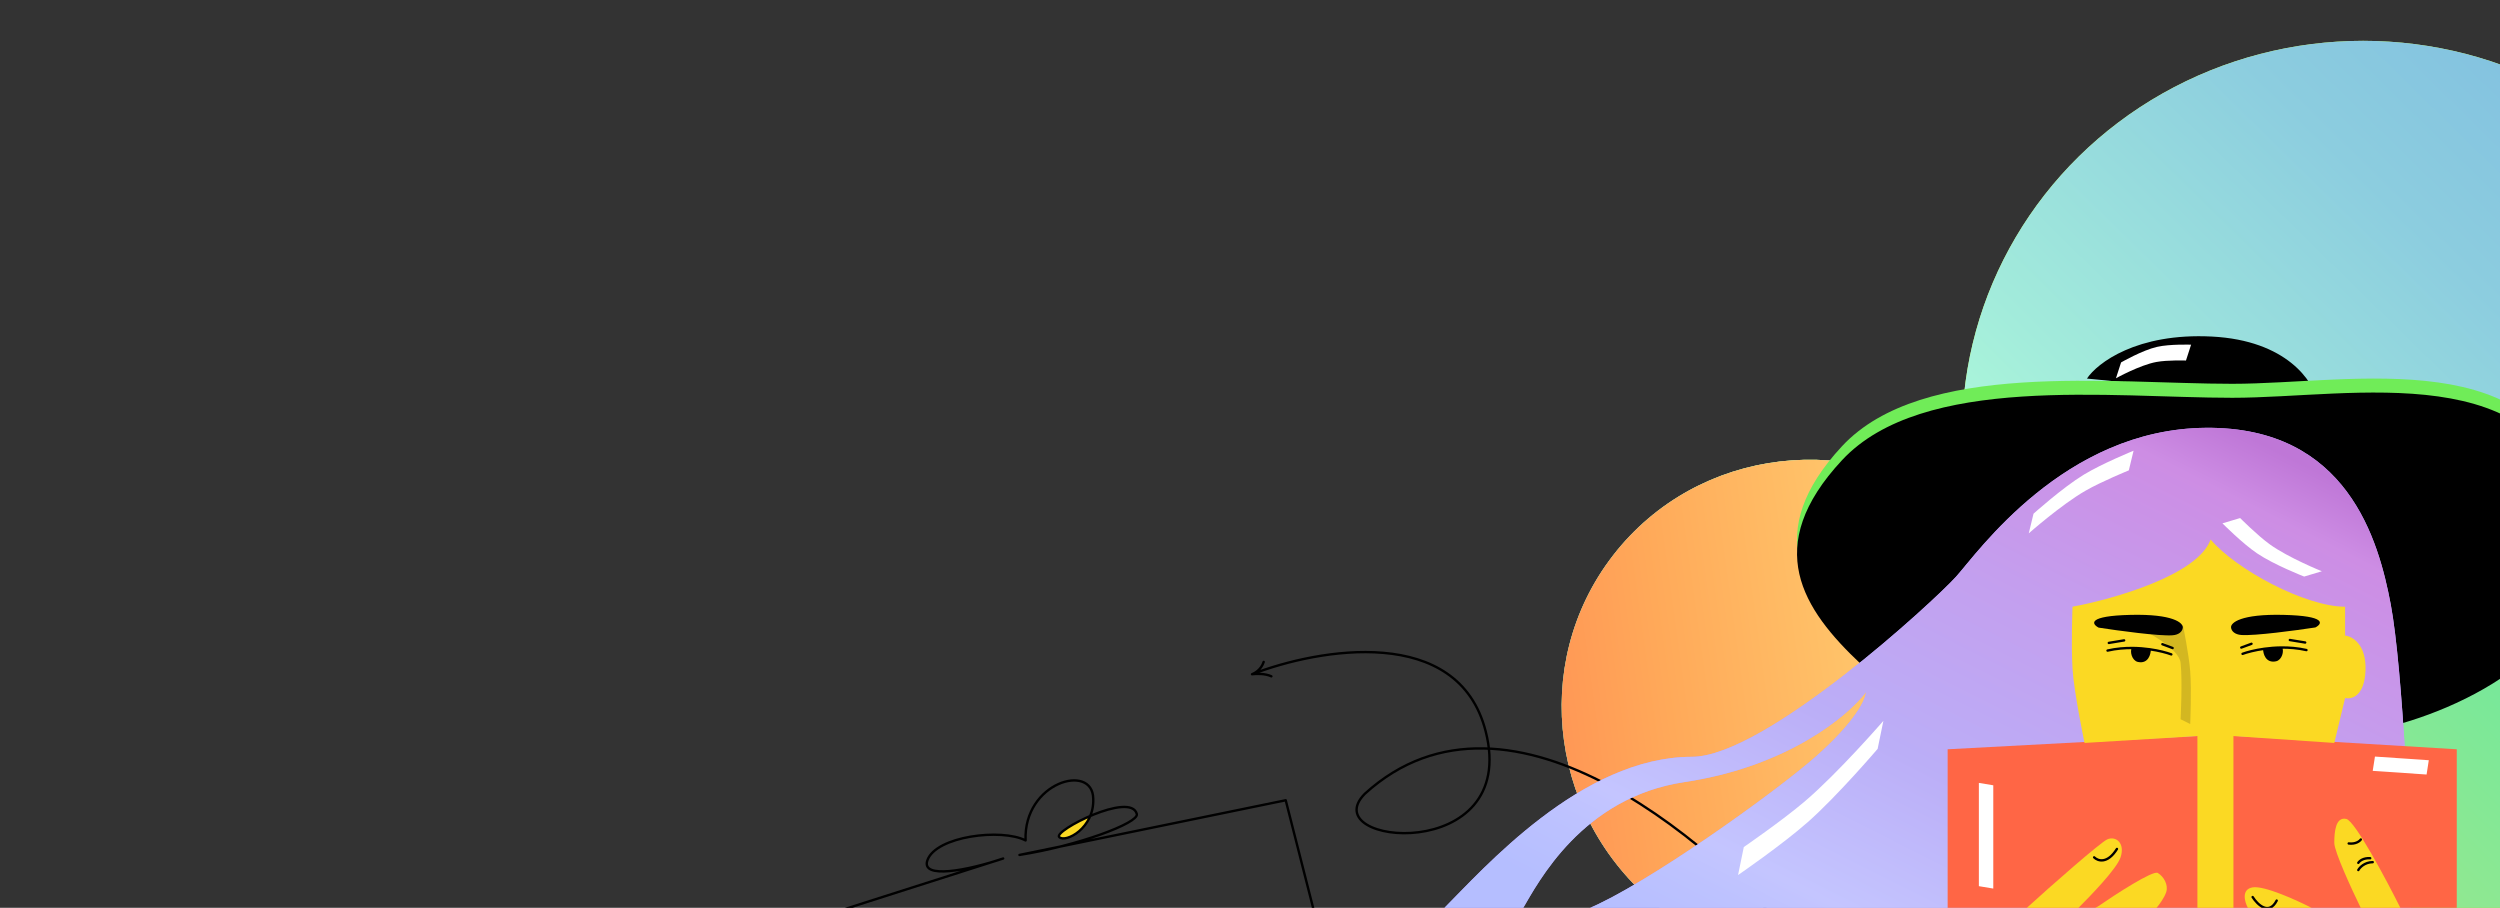
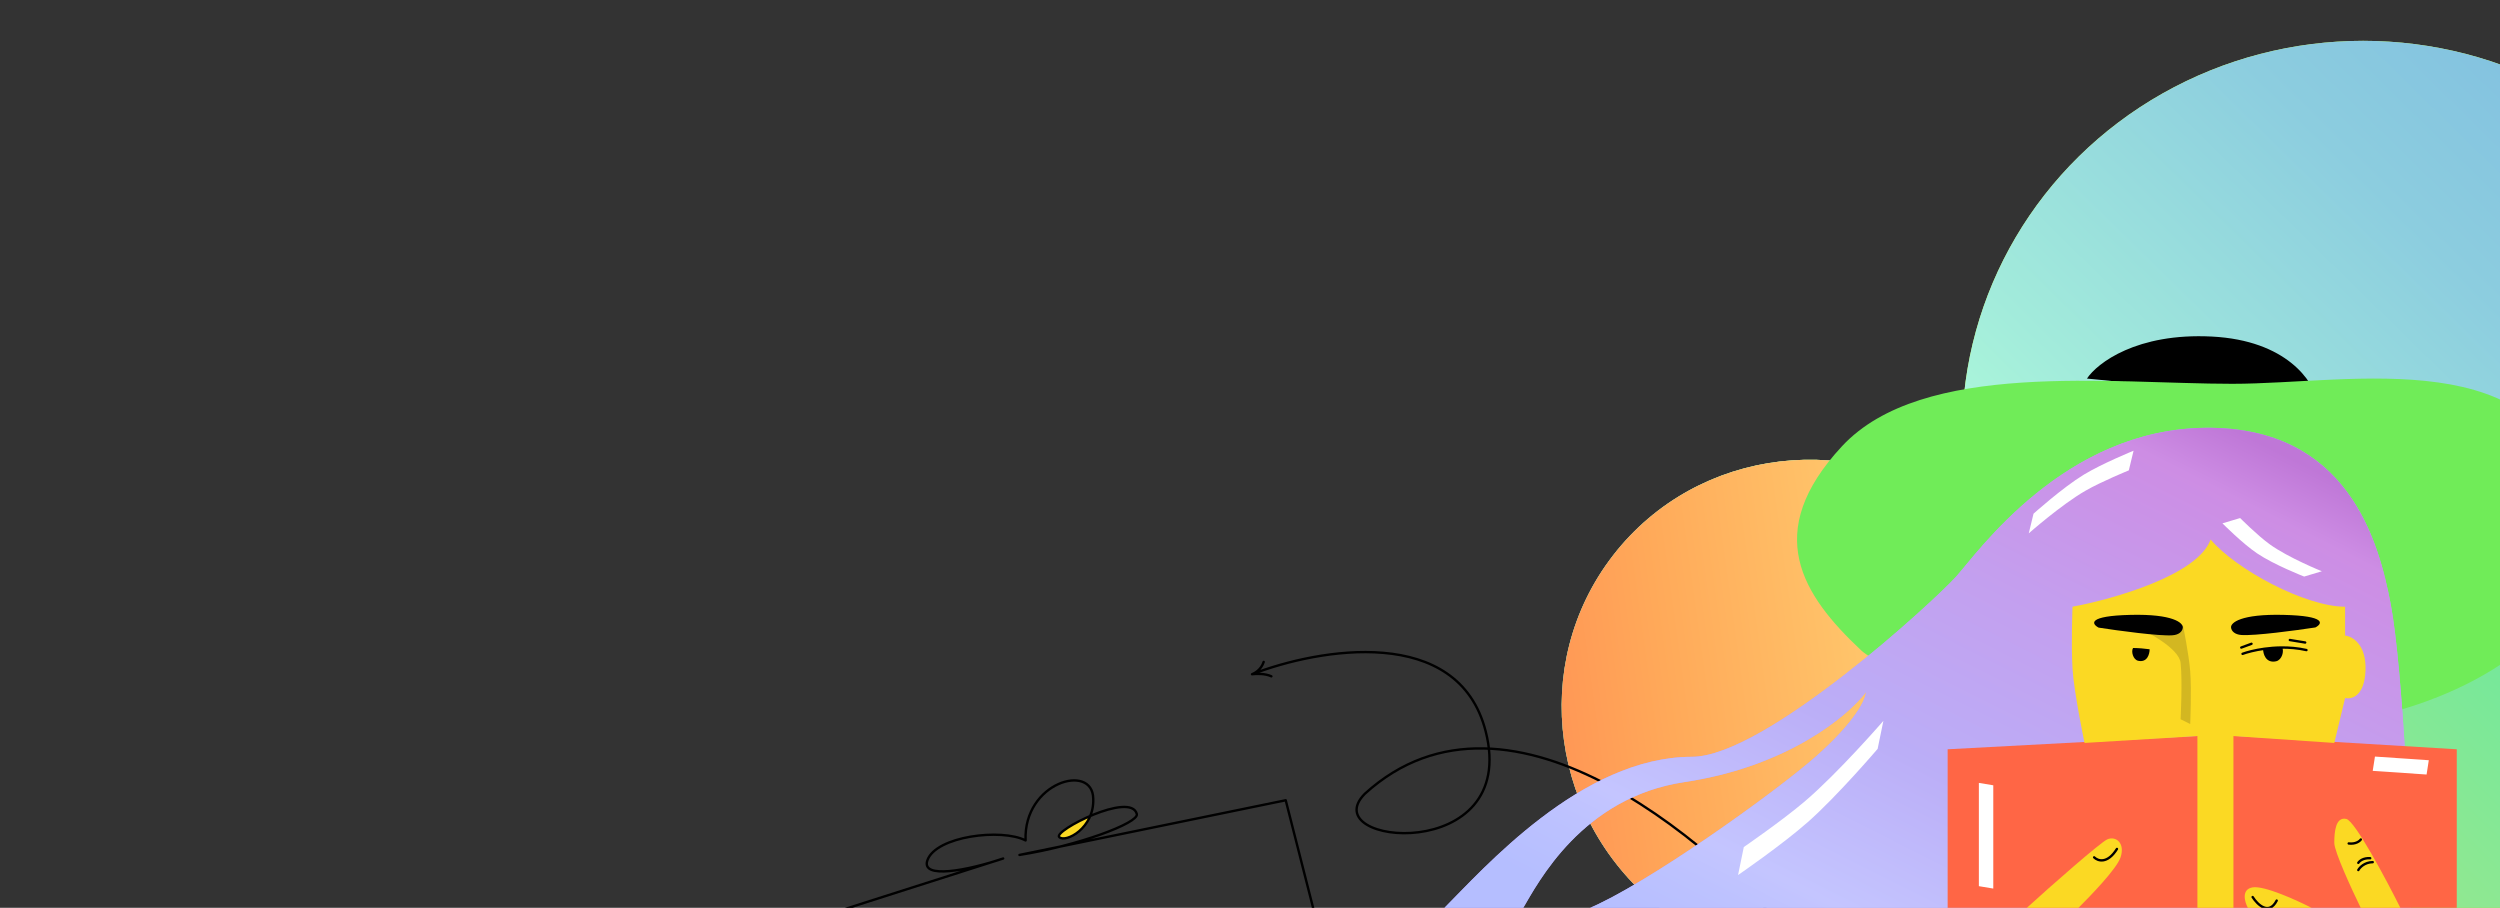
<svg xmlns="http://www.w3.org/2000/svg" width="1041" height="378" viewBox="0 0 1041 378" fill="none">
  <rect x="0" y="0" width="1041" height="378" fill="#333333" stroke="none" />
  <g clip-path="url(#clip0)">
    <ellipse cx="984" cy="180.5" rx="167" ry="163.5" fill="#C7F54D" />
    <ellipse cx="984" cy="180.5" rx="167" ry="163.5" fill="url(#paint0_linear)" />
    <ellipse cx="1020" cy="348" rx="157" ry="154" fill="#C7F54D" />
    <ellipse cx="1020" cy="348" rx="157" ry="154" fill="url(#paint1_linear)" />
    <ellipse cx="755.718" cy="296.32" rx="106.27" ry="104.043" transform="rotate(-142.268 755.718 296.32)" fill="#C7F54D" />
    <ellipse cx="755.718" cy="296.32" rx="106.27" ry="104.043" transform="rotate(-142.268 755.718 296.32)" fill="url(#paint2_linear)" />
    <ellipse cx="755.718" cy="296.32" rx="106.27" ry="104.043" transform="rotate(-142.268 755.718 296.32)" fill="url(#paint3_linear)" />
    <path d="M754.482 399.942C717.674 353.861 628.915 275.46 568.346 330.502C546.88 352.083 632.891 360.368 618.629 304.501C607.22 259.807 549.019 270.045 521.345 280.751M521.345 280.751C522.98 280.533 526.88 280.401 529.399 281.624M521.345 280.751C522.285 280.392 525.12 278.99 526.199 275.623" stroke="black" stroke-linecap="round" stroke-linejoin="round" />
    <path d="M921 140.139C889.8 138.539 873.333 151.139 869 157.639L965 167.139C963.333 158.806 952.2 141.739 921 140.139Z" fill="black" />
-     <path d="M881.082 157.509L883.213 150.914C883.213 150.914 892.02 145.839 898.196 144.435C903.558 143.216 912.37 143.527 912.37 143.527L910.239 150.123C910.239 150.123 902.599 149.86 897.897 150.732C890.961 152.019 881.082 157.509 881.082 157.509Z" fill="white" />
    <path d="M1074 209.317C1085.6 263.317 1023.17 290.817 990.5 297.817C926.833 296.484 794.6 289.217 775 270.817C750.5 247.817 733.5 221.817 767 185.817C800.5 149.817 879 159.817 929.5 159.817C980 159.817 1059.5 141.817 1074 209.317Z" fill="#70EC58" />
-     <path d="M1074 215.139C1085.6 269.139 1023.17 296.639 990.5 303.639C926.833 302.306 794.6 295.039 775 276.639C750.5 253.639 733.5 227.639 767 191.639C800.5 155.639 879 165.639 929.5 165.639C980 165.639 1059.5 147.639 1074 215.139Z" fill="black" />
    <path d="M756 315.139C739.2 329.939 685.333 368.5 661 378.5C663.833 378.5 736.4 379.1 1004 381.5C1004 353.5 1000.5 278.139 995.5 251.639C990.5 225.139 977.5 177.639 918.5 178.139C859.5 178.639 823.5 230.139 814.5 240.139C805.5 250.139 734.961 315.139 704.5 315.139C658.5 315.139 617.5 362 601 378.5H634C640.5 367.5 658.7 332.039 701.5 325.639C744.3 319.239 769.667 297.972 777 288.139C777 290.972 772.8 300.339 756 315.139Z" fill="#B4A1FD" />
    <path d="M756 315.139C739.2 329.939 685.333 368.5 661 378.5C663.833 378.5 736.4 379.1 1004 381.5C1004 353.5 1000.5 278.139 995.5 251.639C990.5 225.139 977.5 177.639 918.5 178.139C859.5 178.639 823.5 230.139 814.5 240.139C805.5 250.139 734.961 315.139 704.5 315.139C658.5 315.139 617.5 362 601 378.5H634C640.5 367.5 658.7 332.039 701.5 325.639C744.3 319.239 769.667 297.972 777 288.139C777 290.972 772.8 300.339 756 315.139Z" fill="url(#paint4_linear)" />
    <path d="M811 312V386H1023V312L923.378 306L811 312Z" fill="#FF6645" />
    <path d="M920.5 224.639C915.3 239.439 880 249.472 863 252.639C863 252.639 862.374 268.104 863 278.5C863.587 288.235 868 309.361 868 309.361L915 306.5V378H930V306.5L972 309.361L976.5 290.639C979.167 291.306 984.6 289.939 985 279.139C985.4 268.339 979.5 264.972 976.5 264.639V252.639C960 252.639 931 237.139 920.5 224.639Z" fill="#FBD923" />
    <path d="M893.5 263L909 260.5C909 260.5 911.401 272.012 912 279.5C912.623 287.286 912 301.5 912 301.5L908 299.5C908 299.5 908.833 283.766 908 276C907.342 269.87 893.5 263 893.5 263Z" fill="#D3B721" />
    <path d="M877.5 349.5C874.7 350.7 853.667 369.167 844 378H865.5C870.333 373.167 881.4 361.8 883 357C885 351 881 348 877.5 349.5Z" fill="#FBD923" />
-     <path d="M898.5 363.5C896.5 362.3 881 372.333 873.5 377.5L872.5 378H898C899 376.833 901.2 373.9 902 371.5C903 368.5 901 365 898.5 363.5Z" fill="#FBD923" />
    <path d="M938 369.5C933.2 370.3 934.667 375.5 936 378H962.5C956.333 374.833 942.8 368.7 938 369.5Z" fill="#FBD923" />
    <path d="M972 351C972 354.6 979.333 370.5 983 378H999.5C993.5 366 980.6 341.8 977 341C972.5 340 972 346.5 972 351Z" fill="#FBD923" />
    <path d="M950.828 256.032C932.944 255.614 928.828 259.348 929.005 261.267C929.151 262.837 930.602 264.206 933.264 264.408C938.799 264.827 956.151 262.488 964.135 261.267C967.151 259.697 968.712 256.451 950.828 256.032Z" fill="black" />
    <path d="M947.635 274.877C943.803 275.714 942.844 272.076 942.844 270.153C944.969 269.859 947.307 269.658 949.764 269.627C950.651 271.028 949.764 274.412 947.635 274.877Z" fill="black" />
    <path d="M933.796 272.26C935.664 271.571 938.884 270.701 942.844 270.153M960.409 270.689C956.8 269.87 953.168 269.585 949.764 269.627M953.49 266.502L959.877 267.548M933.264 269.642L937.522 268.072M942.844 270.153C942.844 272.076 943.803 275.714 947.635 274.877C949.764 274.412 950.651 271.028 949.764 269.627M942.844 270.153C944.969 269.859 947.307 269.658 949.764 269.627" stroke="black" stroke-linecap="round" stroke-linejoin="round" />
    <path d="M887.141 256.033C904.989 255.608 909.096 259.396 908.919 261.343C908.845 262.165 908.422 262.933 907.666 263.512C906.957 264.054 905.955 264.43 904.67 264.529C899.146 264.953 881.829 262.582 873.861 261.343C870.851 259.75 869.293 256.458 887.141 256.033Z" fill="black" />
    <path d="M413.329 358.876C414.822 358.426 416.294 357.956 417.718 357.475L413.329 358.876C399.422 363.064 383.609 365.468 386.171 358.212C389.718 348.168 417.021 344.816 427.051 349.961C426.125 325.654 455.01 317.508 455.222 332.528C455.344 335.245 454.851 337.669 453.979 339.768C446.402 343.017 439.794 347.374 441.06 348.568C443.146 350.536 450.909 347.165 453.979 339.768C462.428 336.146 472.083 333.903 473.37 338.96C474.092 341.796 459.333 348.023 441.575 352.493L424.5 356C430.232 355.105 436.049 353.884 441.575 352.493C459.333 348.023 474.092 341.796 473.37 338.96C472.083 333.903 462.428 336.146 453.979 339.768C454.851 337.669 455.344 335.245 455.222 332.528C455.01 317.508 426.125 325.654 427.051 349.961C417.021 344.816 389.718 348.168 386.171 358.212C383.609 365.468 399.422 363.064 413.329 358.876Z" fill="#FBD923" />
    <path d="M341.694 433.784L329.441 385.652L417.718 357.475C403.029 362.436 383.333 366.247 386.171 358.212C389.718 348.168 417.021 344.816 427.051 349.961C426.125 325.654 455.01 317.508 455.222 332.528C455.773 344.823 443.738 351.094 441.06 348.568C438.382 346.043 470.928 329.367 473.37 338.96C474.317 342.678 448.647 352.228 424.5 356L535.372 333.226L555.121 410.803" stroke="black" stroke-linecap="round" stroke-linejoin="round" />
    <path d="M1156.5 439.73L1172.78 369.971L1128.65 351.486C1135.94 354.94 1146.27 355.624 1146.24 345.121C1146.21 331.993 1131.51 333.73 1124.87 343.228C1130.13 309.231 1109.9 305.184 1106.85 326.108C1104.15 343.324 1115.27 348.711 1117.27 344.574C1119.27 340.437 1101.08 318.083 1097.84 331.988C1096.58 337.376 1107.87 350.044 1120.71 349.631L1067.24 345.34L1041 457.776" stroke="black" stroke-linecap="round" stroke-linejoin="round" />
    <path d="M890.328 275.148C894.152 275.998 895.109 272.308 895.109 270.356C892.988 270.058 890.655 269.854 888.203 269.823C887.318 271.244 888.203 274.676 890.328 275.148Z" fill="black" />
-     <path d="M904.139 272.493C902.275 271.795 899.061 270.912 895.109 270.356M877.579 270.9C881.182 270.069 884.806 269.78 888.203 269.823M884.485 266.653L878.111 267.715M904.67 269.838L900.42 268.246M895.109 270.356C895.109 272.308 894.152 275.998 890.328 275.148C888.203 274.676 887.318 271.244 888.203 269.823M895.109 270.356C892.988 270.058 890.655 269.854 888.203 269.823" stroke="black" stroke-linecap="round" stroke-linejoin="round" />
    <path d="M872 357C873.5 358.5 877.5 359.9 881.5 353.5" stroke="black" stroke-linecap="round" stroke-linejoin="round" />
    <path d="M938 373.528C939.977 376.657 944.748 381.331 948.016 375.004" stroke="black" stroke-linecap="round" stroke-linejoin="round" />
    <path d="M982 359.291C982.441 358.564 984.048 357.161 986.953 357.363" stroke="black" stroke-linecap="round" stroke-linejoin="round" />
    <path d="M983.049 349.562C982.57 350.264 980.89 351.579 978 351.222" stroke="black" stroke-linecap="round" stroke-linejoin="round" />
    <path d="M982 362.29C982.594 361.204 984.625 359.026 988 359" stroke="black" stroke-linecap="round" stroke-linejoin="round" />
    <path d="M824 326L830 327V370L824 369V326Z" fill="white" />
    <path d="M1011.35 316.562L1010.43 322.512L988 320.986L988.929 315.035L1011.35 316.562Z" fill="white" />
    <path d="M784.24 300.167L781.845 311.832C781.845 311.832 765.159 331.376 752.799 342.298C742.068 351.781 723.726 364.371 723.726 364.371L726.12 352.707C726.12 352.707 742.022 341.78 751.492 333.72C765.461 321.829 784.24 300.167 784.24 300.167Z" fill="white" />
    <path d="M966.821 237.876L959.448 240.08C959.448 240.08 946.877 235.181 939.798 230.385C933.653 226.222 925.423 217.919 925.423 217.919L932.795 215.715C932.795 215.715 939.938 222.91 945.167 226.685C952.882 232.253 966.821 237.876 966.821 237.876Z" fill="white" />
    <path d="M844.777 222.085L846.754 213.905C846.754 213.905 858.837 203.044 867.69 197.656C875.375 192.978 888.413 187.686 888.413 187.686L886.436 195.867C886.436 195.867 875.132 200.463 868.359 204.361C858.366 210.112 844.777 222.085 844.777 222.085Z" fill="white" />
  </g>
  <defs>
    <linearGradient id="paint0_linear" x1="1119.99" y1="47.51" x2="851.352" y2="321.903" gradientUnits="userSpaceOnUse">
      <stop stop-color="#6BAFD1" />
      <stop offset="0.085" stop-color="#83C2E0" />
      <stop offset="0.295" stop-color="#8CCDDF" />
      <stop offset="0.665" stop-color="#A2EBDB" />
      <stop offset="0.844" stop-color="#AFFCD9" />
      <stop offset="0.871" stop-color="#AFFDD7" />
      <stop offset="1" stop-color="#AEFFD4" />
    </linearGradient>
    <linearGradient id="paint1_linear" x1="1147.85" y1="222.738" x2="894.808" y2="480.709" gradientUnits="userSpaceOnUse">
      <stop stop-color="#6CD993" />
      <stop offset="0.312" stop-color="#76E89A" />
      <stop offset="0.729" stop-color="#A5E88A" />
      <stop offset="0.984" stop-color="#CFEA86" />
    </linearGradient>
    <linearGradient id="paint2_linear" x1="842.258" y1="211.692" x2="671.308" y2="386.302" gradientUnits="userSpaceOnUse">
      <stop stop-color="#6BAFD1" />
      <stop offset="0.085" stop-color="#83C2E0" />
      <stop offset="0.295" stop-color="#8CCDDF" />
      <stop offset="0.665" stop-color="#A2EBDB" />
      <stop offset="0.844" stop-color="#AFFCD9" />
      <stop offset="0.871" stop-color="#AFFDD7" />
      <stop offset="1" stop-color="#AEFFD4" />
    </linearGradient>
    <linearGradient id="paint3_linear" x1="842.258" y1="211.692" x2="671.308" y2="386.302" gradientUnits="userSpaceOnUse">
      <stop stop-color="#FF9254" />
      <stop offset="0.25" stop-color="#FFA959" />
      <stop offset="0.844" stop-color="#FFD977" />
    </linearGradient>
    <linearGradient id="paint4_linear" x1="966.588" y1="197.11" x2="832.164" y2="463.493" gradientUnits="userSpaceOnUse">
      <stop stop-color="#BF77D7" />
      <stop offset="0.085" stop-color="#CD8DE4" />
      <stop offset="0.327" stop-color="#C49EEE" />
      <stop offset="0.61" stop-color="#BBAEF7" />
      <stop offset="0.844" stop-color="#C4C5FF" />
      <stop offset="0.903" stop-color="#BDC2FF" />
      <stop offset="1" stop-color="#B5BEFF" />
    </linearGradient>
    <clipPath id="clip0">
      <rect width="1041" height="378" fill="white" />
    </clipPath>
  </defs>
</svg>